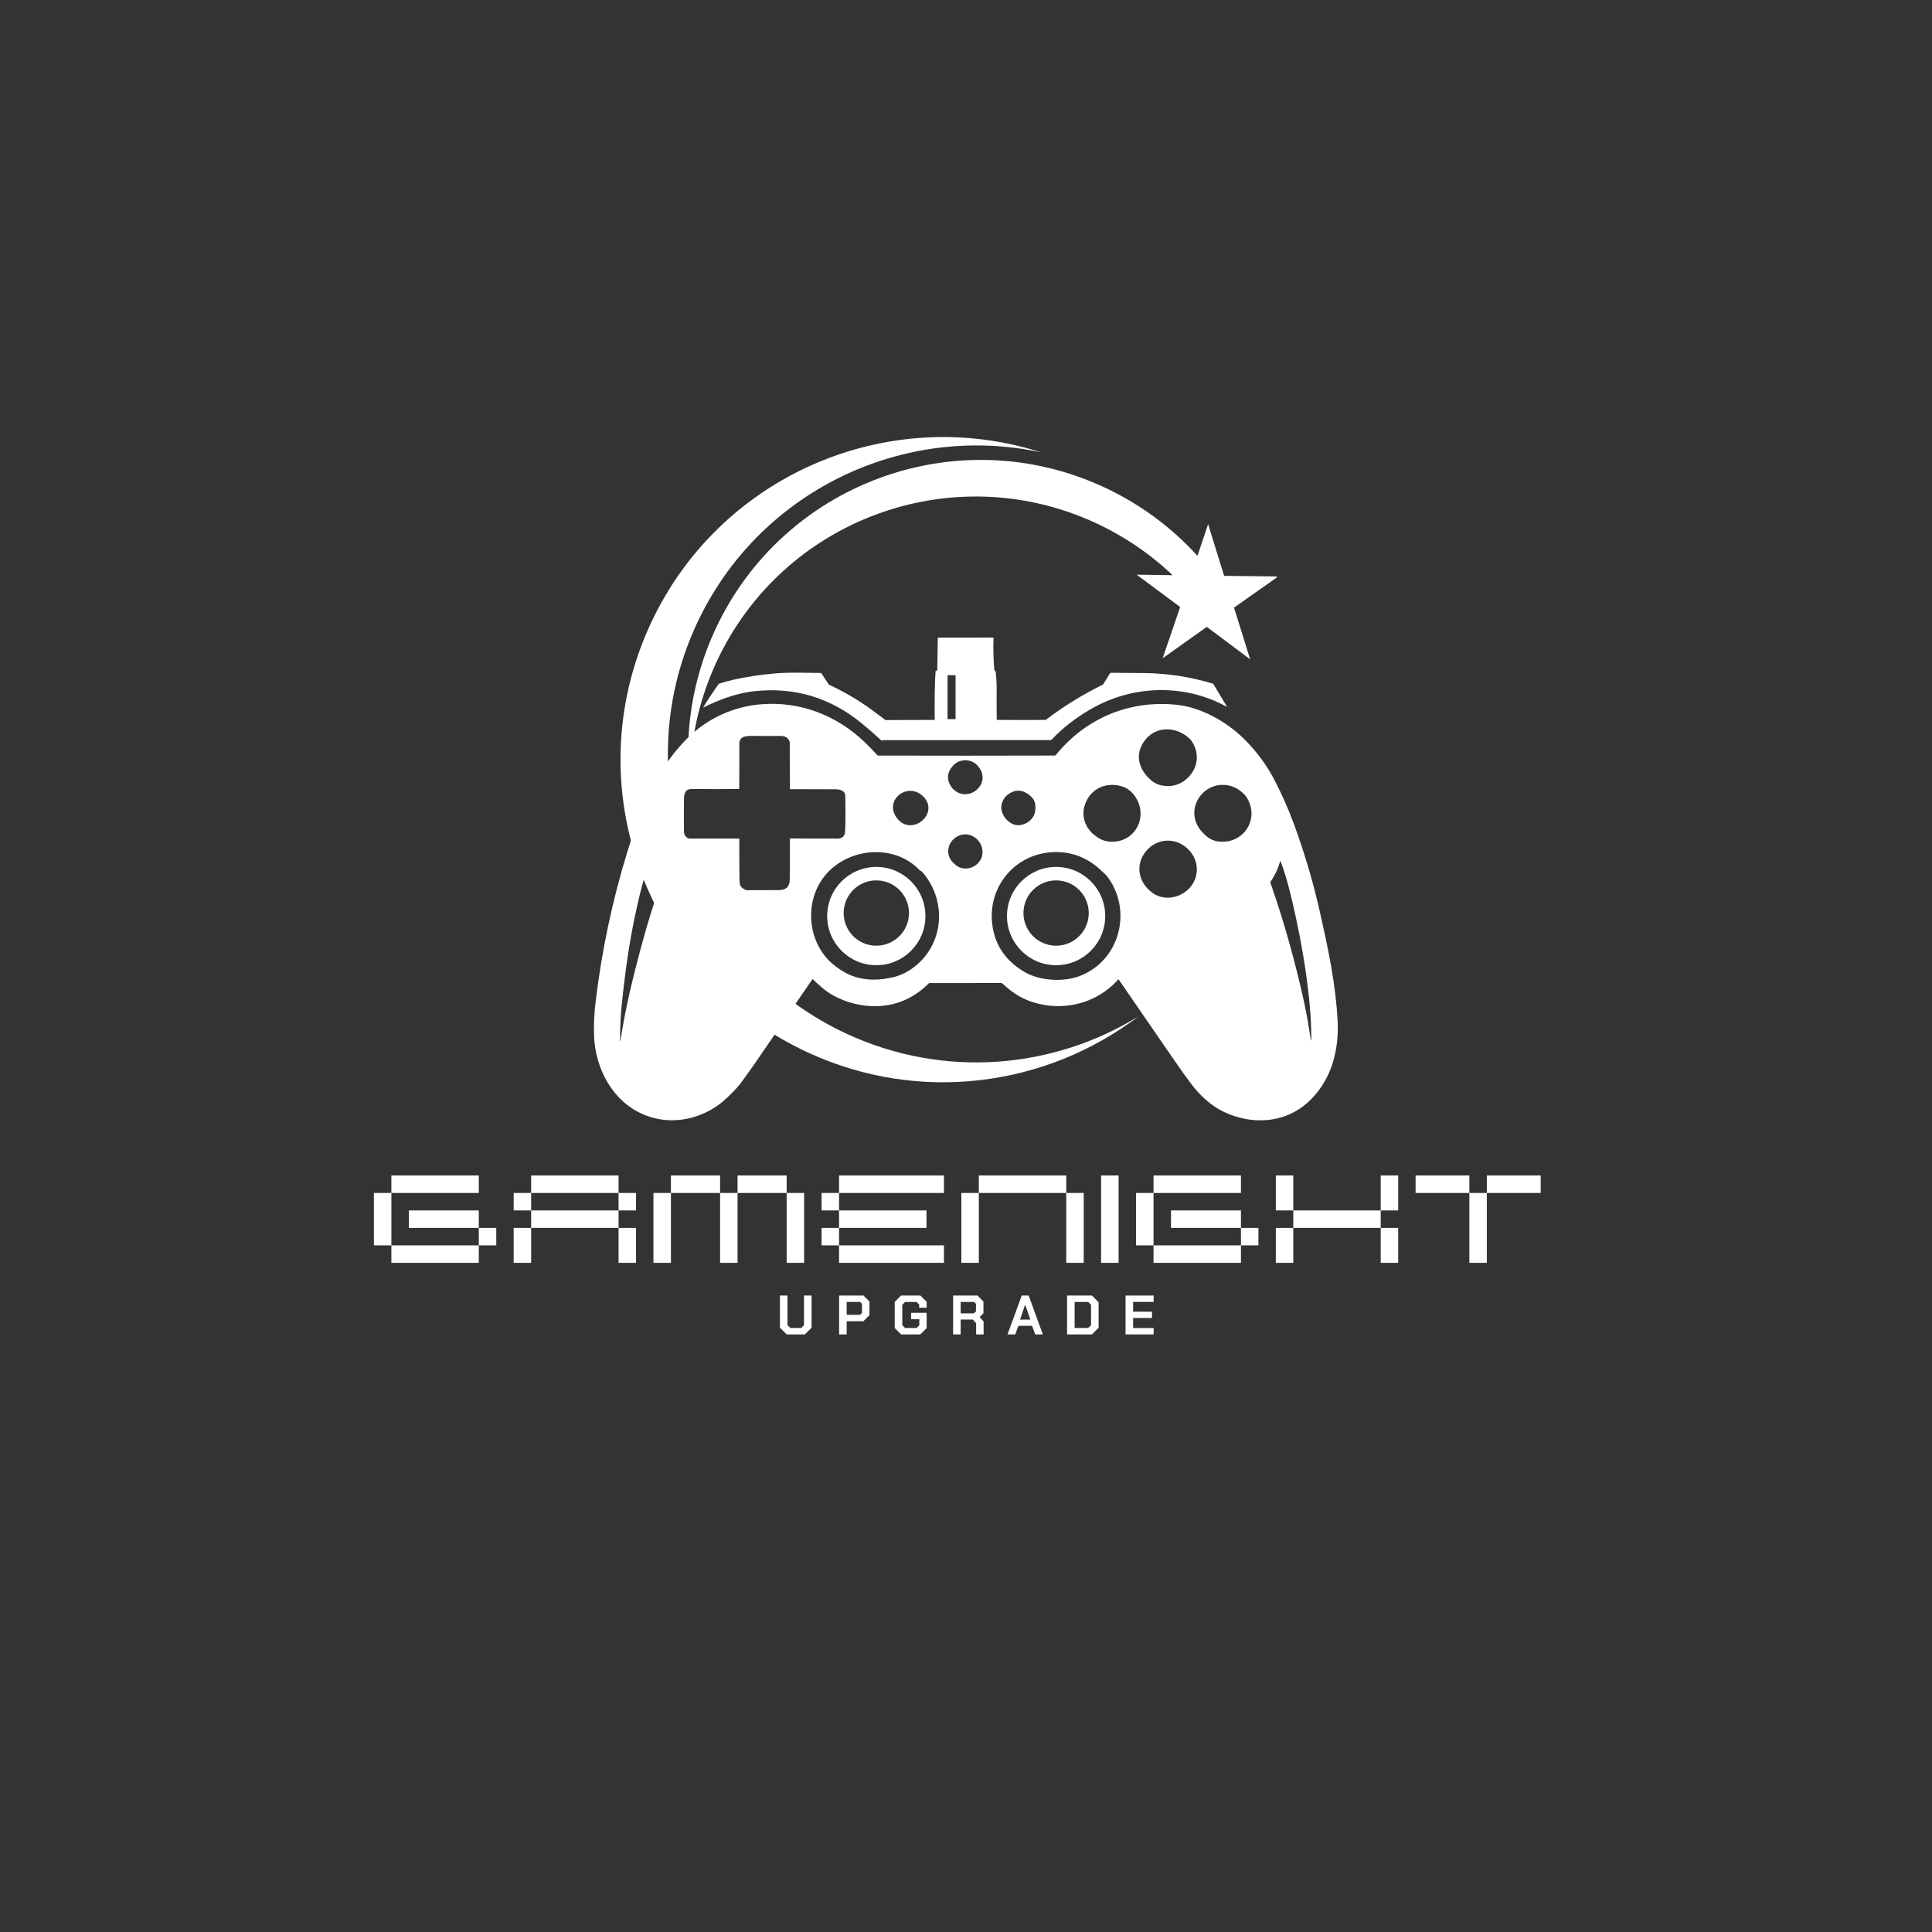
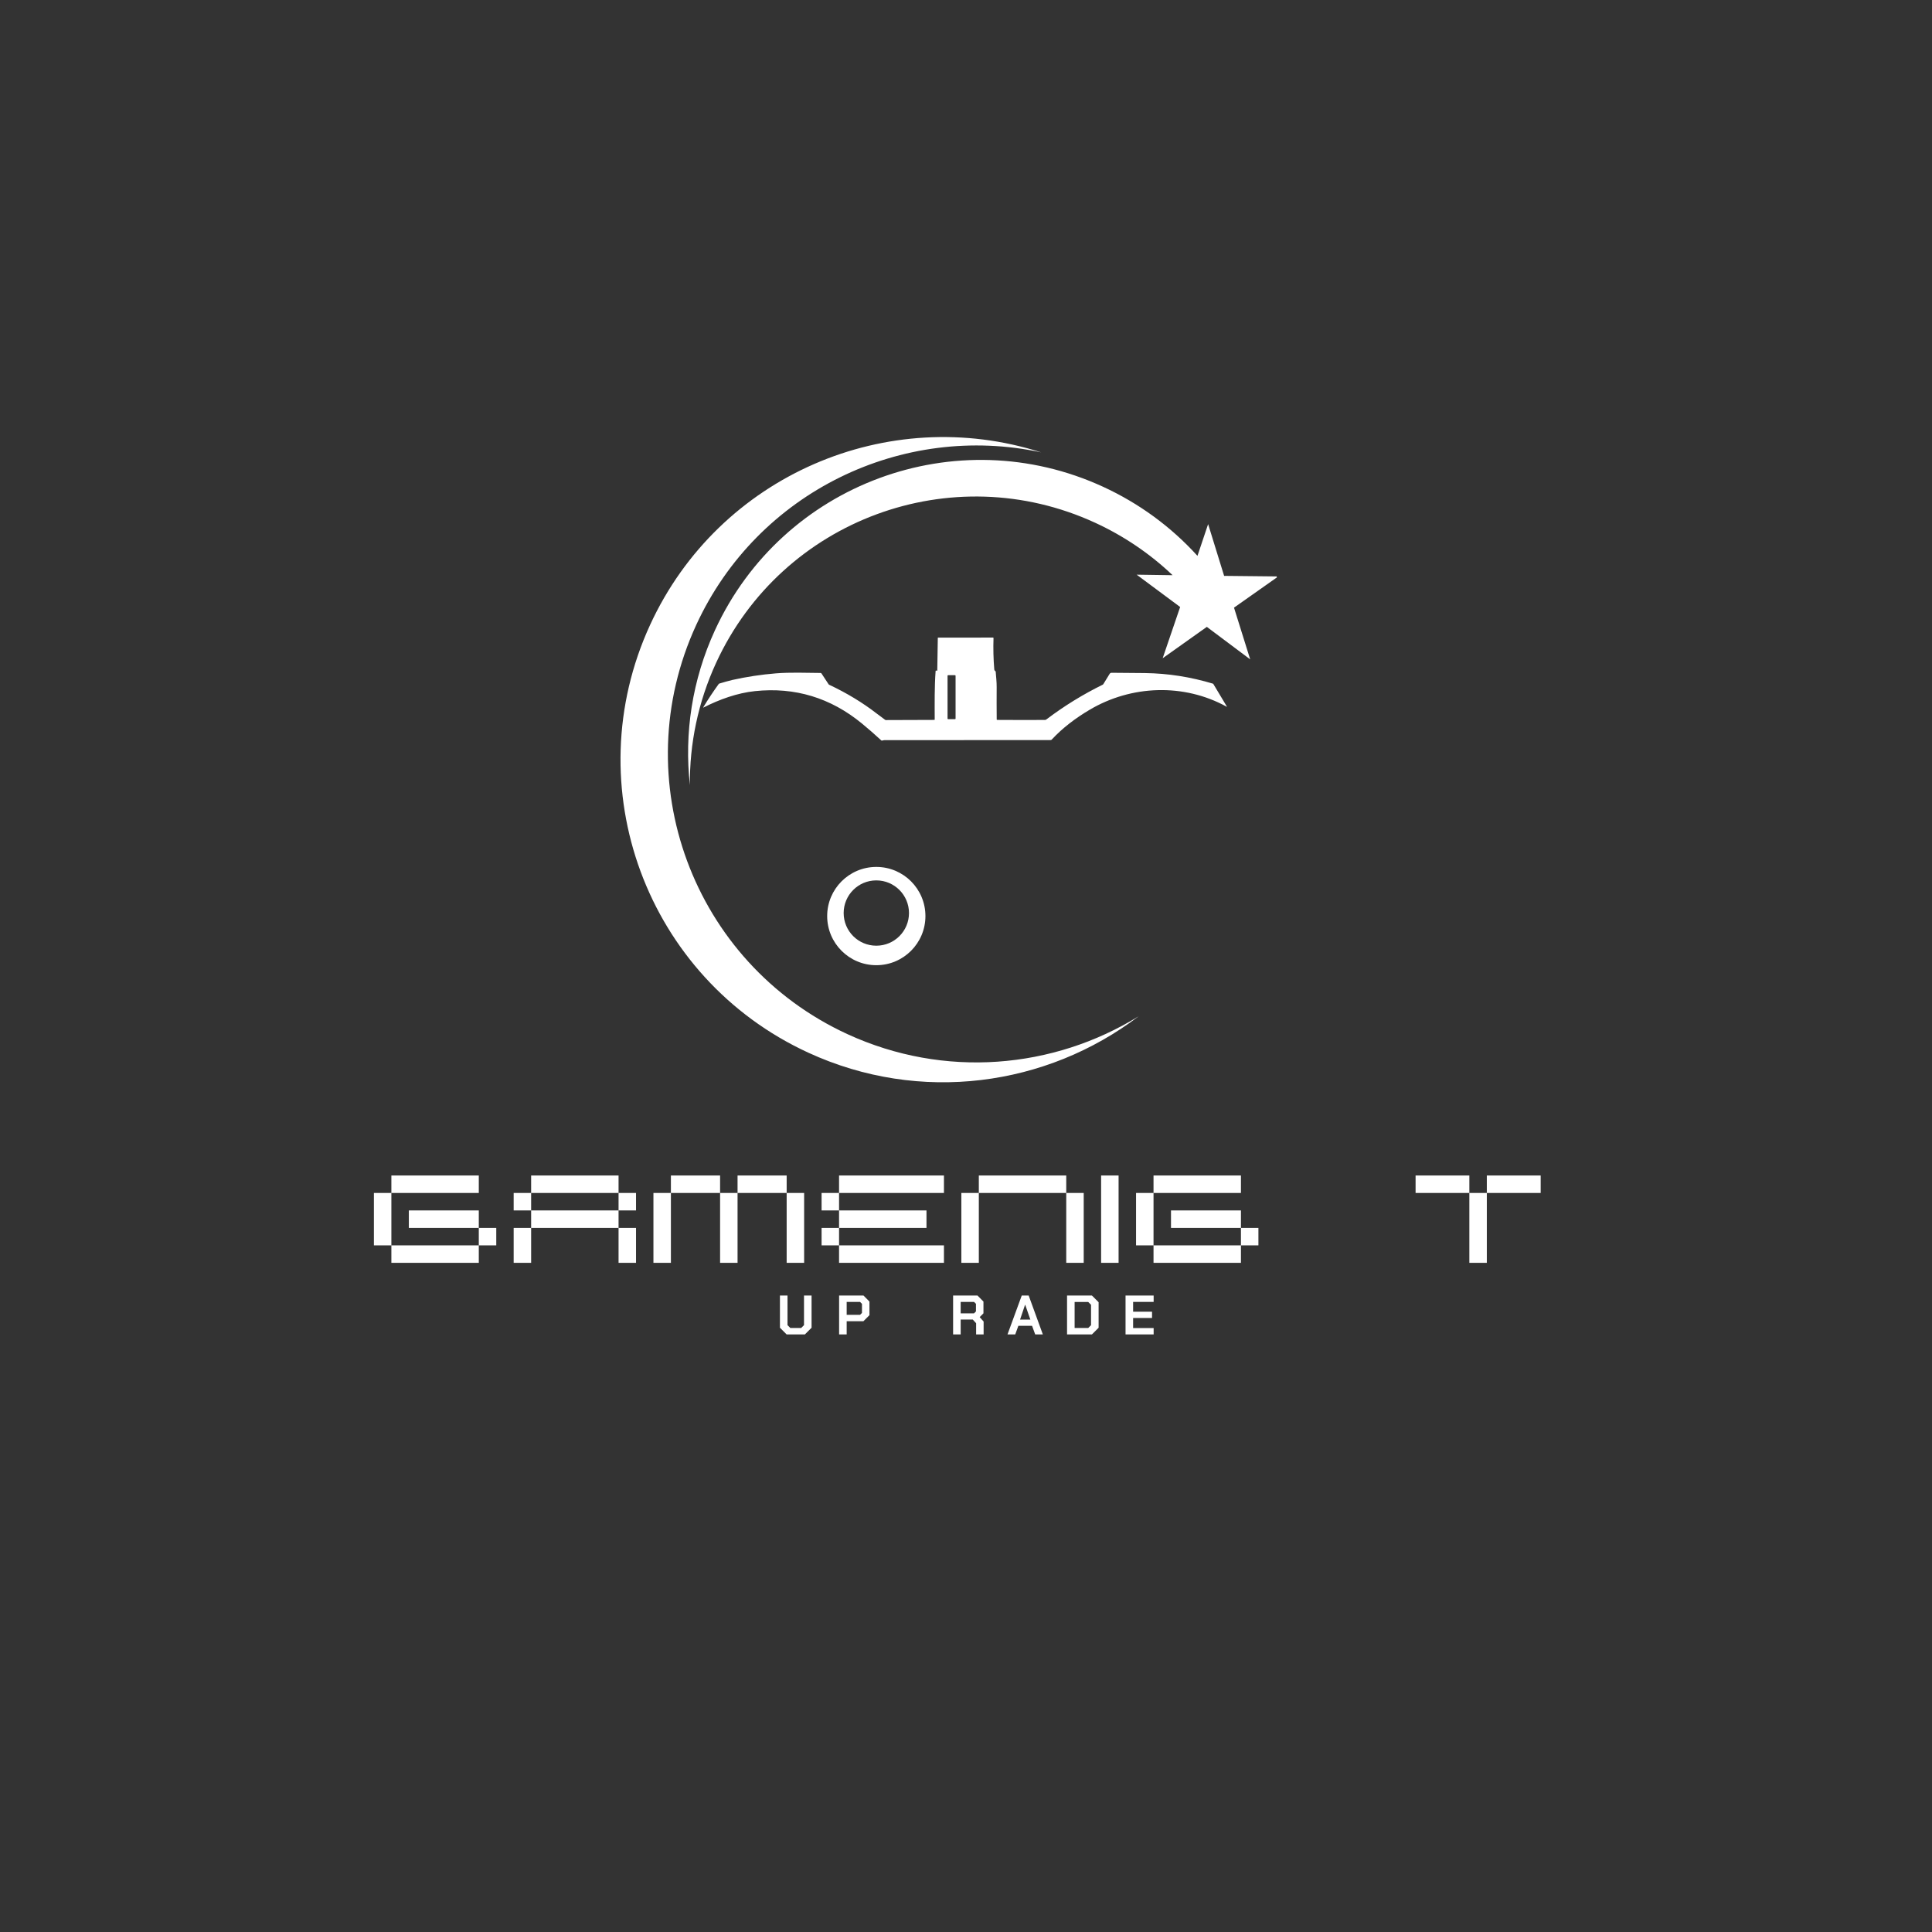
<svg xmlns="http://www.w3.org/2000/svg" version="1.0" preserveAspectRatio="xMidYMid meet" height="500" viewBox="0 0 375 375" zoomAndPan="magnify" width="500">
  <rect x="0" y="0" width="375" height="375" fill="#333333" stroke="none" />
  <defs>
    <g />
    <clipPath id="df6567e2aa">
      <path clip-rule="nonzero" d="M 120 84 L 249 84 L 249 211 L 120 211 Z M 120 84" />
    </clipPath>
    <clipPath id="59d96db5cf">
      <path clip-rule="nonzero" d="M 94.82 106.879 L 227.781 57.742 L 274.574 184.375 L 141.613 233.508 Z M 94.82 106.879" />
    </clipPath>
    <clipPath id="6f0b2e93d3">
      <path clip-rule="nonzero" d="M 141.66 233.629 L 274.621 184.496 L 227.824 57.863 L 94.863 107 Z M 141.66 233.629" />
    </clipPath>
    <clipPath id="58e4084121">
      <path clip-rule="nonzero" d="M 136 123.754 L 239 123.754 L 239 144 L 136 144 Z M 136 123.754" />
    </clipPath>
    <clipPath id="c1b6121349">
      <path clip-rule="nonzero" d="M 115.211 136 L 259.961 136 L 259.961 218 L 115.211 218 Z M 115.211 136" />
    </clipPath>
  </defs>
  <g clip-path="url(#df6567e2aa)">
    <g clip-path="url(#59d96db5cf)">
      <g clip-path="url(#6f0b2e93d3)">
        <path fill-rule="evenodd" fill-opacity="1" d="M 133.918 152.457 C 132.777 142.355 134.348 131.941 138.77 122.332 C 151.887 93.836 185.625 81.367 214.121 94.488 C 221.07 97.688 227.289 102.227 232.426 107.891 L 234.496 101.73 L 237.602 111.777 L 248.113 111.887 L 239.52 117.945 L 242.66 127.98 L 234.246 121.676 L 225.672 127.766 L 229.066 117.816 L 220.625 111.543 L 227.602 111.645 C 223.184 107.445 218.105 104.016 212.566 101.465 C 184.746 88.66 151.805 100.832 138.996 128.652 C 135.5 136.254 133.82 144.383 133.91 152.461 Z M 202.086 87.801 C 175.27 82.012 147.086 95.348 135.133 121.309 C 121.309 151.34 134.449 186.895 164.48 200.723 C 183.352 209.406 204.477 207.453 220.992 197.27 C 203.168 210.82 178.641 214.336 156.883 204.32 C 125.473 189.859 111.734 152.68 126.191 121.273 C 139.566 92.219 172.383 78.285 202.086 87.801 Z M 202.086 87.801" fill="#ffffff" />
      </g>
    </g>
  </g>
  <g clip-path="url(#58e4084121)">
    <path fill-rule="nonzero" fill-opacity="1" d="M 146.539 134.145 C 154.309 133.336 161.23 135.438 167.309 140.441 C 168.582 141.492 169.832 142.578 171.043 143.699 C 171.094 143.742 171.148 143.762 171.207 143.75 C 171.352 143.723 171.504 143.664 171.637 143.664 C 182.391 143.645 193.156 143.641 203.938 143.645 C 204.008 143.645 204.07 143.621 204.125 143.566 C 206.266 141.262 208.766 139.387 211.469 137.785 C 219.551 132.98 229.77 132.582 238.098 137.176 C 238.109 137.184 238.121 137.184 238.129 137.176 C 238.141 137.172 238.141 137.152 238.133 137.141 L 235.504 132.754 C 235.484 132.727 235.461 132.711 235.438 132.699 C 231.109 131.395 226.723 130.699 222.207 130.641 C 220.047 130.609 217.891 130.59 215.754 130.586 C 215.605 130.586 215.457 130.664 215.379 130.797 L 214.145 132.805 C 214.117 132.844 214.09 132.871 214.047 132.891 C 210.207 134.781 206.586 137.008 203.176 139.586 C 203.031 139.691 202.973 139.742 202.777 139.742 C 199.719 139.758 196.641 139.754 193.555 139.734 C 193.488 139.734 193.461 139.703 193.461 139.637 C 193.441 137.543 193.441 135.449 193.453 133.355 C 193.461 132.367 193.34 131.387 193.266 130.391 C 193.262 130.332 193.238 130.289 193.184 130.254 C 193.066 130.176 193 130.066 192.988 129.922 C 192.82 127.91 192.773 125.883 192.84 123.844 C 192.84 123.785 192.809 123.754 192.746 123.754 L 182.102 123.758 C 182.051 123.758 182.027 123.785 182.027 123.832 L 181.926 130.078 C 181.926 130.176 181.879 130.207 181.789 130.18 L 181.707 130.156 C 181.703 130.156 181.695 130.152 181.691 130.152 C 181.641 130.152 181.602 130.18 181.602 130.23 C 181.375 133.363 181.418 136.508 181.426 139.652 C 181.426 139.699 181.391 139.734 181.34 139.734 L 171.969 139.766 C 171.906 139.766 171.852 139.746 171.805 139.719 C 171.449 139.469 170.906 139.066 170.176 138.504 C 167.457 136.398 164.383 134.527 160.941 132.91 C 160.891 132.887 160.852 132.848 160.82 132.801 L 159.445 130.711 C 159.402 130.652 159.348 130.621 159.281 130.621 C 156.402 130.598 153.383 130.473 150.598 130.699 C 147.754 130.93 144.934 131.359 142.141 131.98 C 141.312 132.168 140.473 132.434 139.641 132.672 C 139.582 132.691 139.527 132.727 139.492 132.777 C 138.434 134.238 137.438 135.734 136.508 137.277 C 136.473 137.344 136.484 137.355 136.551 137.328 C 139.637 135.758 143.105 134.504 146.539 134.145 Z M 183.918 131.164 C 183.918 131.105 183.965 131.055 184.027 131.055 L 185.367 131.055 C 185.426 131.055 185.477 131.105 185.477 131.164 L 185.477 139.48 C 185.477 139.543 185.426 139.59 185.367 139.59 L 184.027 139.59 C 183.965 139.59 183.918 139.543 183.918 139.48 Z M 183.918 131.164" fill="#ffffff" />
  </g>
  <g clip-path="url(#c1b6121349)">
-     <path fill-rule="nonzero" fill-opacity="1" d="M 259.633 198.176 C 259.266 191 257.785 184.121 256.242 177.223 C 254.902 171.246 253.168 165.391 251.043 159.656 C 250.023 156.906 248.805 154.191 247.5 151.645 C 245.934 148.582 243.918 145.844 241.465 143.418 C 238.184 140.168 233.301 137.371 228.652 136.832 C 219.473 135.766 210.883 139.289 205.059 146.406 C 204.926 146.566 204.801 146.652 204.68 146.652 C 193.297 146.684 181.902 146.684 170.5 146.656 C 170.402 146.656 170.312 146.617 170.254 146.543 C 169.516 145.723 168.73 144.914 167.906 144.117 C 162.473 138.883 155.398 136.102 147.824 136.691 C 142.359 137.121 137.301 139.434 133.414 143.301 C 131.027 145.676 129.055 148.367 127.484 151.371 C 125.188 155.766 123.309 160.336 121.848 165.07 C 118.875 174.691 116.793 184.5 115.602 194.5 C 115.336 196.711 115.238 198.84 115.301 200.879 C 115.531 208.406 120.043 215.766 127.879 217.211 C 131.984 217.973 136.305 216.809 139.613 214.352 C 140.25 213.875 141 213.219 141.844 212.371 C 142.754 211.465 143.418 210.723 143.848 210.145 C 147.723 204.887 153.023 196.766 157.664 190.105 C 157.707 190.055 157.746 190.047 157.797 190.094 C 159.016 191.285 160.066 192.164 160.953 192.746 C 163.172 194.188 166.125 195.117 168.812 195.273 C 173.234 195.531 177.055 194.066 180.285 190.863 C 180.316 190.832 180.355 190.812 180.406 190.812 L 194.297 190.801 C 194.402 190.801 194.504 190.844 194.582 190.91 C 196.363 192.559 198.066 193.742 200.383 194.496 C 206.332 196.414 212.871 194.816 217.039 190.125 C 217.078 190.082 217.113 190.082 217.148 190.133 C 220.711 195.305 224.27 200.477 227.824 205.648 C 229.242 207.719 230.434 209.371 231.387 210.609 C 232.918 212.602 234.988 214.539 237.266 215.672 C 241.32 217.695 246.105 218.137 250.297 216.281 C 254.516 214.418 257.574 210.277 258.812 205.871 C 259.5 203.422 259.77 200.855 259.633 198.176 Z M 128.246 171.438 C 126.914 175.262 125.711 179.133 124.645 183.062 C 122.676 190.305 121.438 195.605 120.414 202.02 C 120.406 202.039 120.395 202.047 120.375 202.051 C 120.359 202.051 120.348 202.047 120.348 202.02 C 120.359 199.527 120.453 197.355 120.637 195.496 C 121.277 188.965 122.121 183.172 123.176 178.125 C 124.113 173.68 124.859 170.637 126.184 167.016 C 126.188 167.008 126.195 167.004 126.199 166.996 C 126.219 166.992 126.23 167.004 126.238 167.016 C 126.727 168.469 127.383 169.852 128.203 171.148 C 128.27 171.234 128.281 171.336 128.246 171.438 Z M 222.242 143.664 C 224.547 140.699 228.688 141.039 231.145 143.621 C 232.816 145.902 232.664 148.703 230.789 150.727 C 229.473 152.145 227.852 152.766 225.914 152.523 C 224.84 152.387 223.961 151.98 223.285 151.312 C 220.926 149.234 220.215 146.266 222.242 143.664 Z M 194.504 155.812 C 194.824 154.855 195.48 154.16 196.477 153.727 C 197.691 153.199 198.887 153.477 200.074 154.551 C 200.195 154.672 200.309 154.793 200.418 154.914 C 201.137 155.719 201.09 157.305 200.727 158.145 C 200.371 158.965 199.75 159.555 198.867 159.922 C 197.574 160.461 196.367 160.148 195.254 158.977 C 194.406 157.902 194.16 156.844 194.504 155.812 Z M 179.379 154.789 C 182.199 157.949 177.188 162.242 174.316 159.062 C 171.152 155.465 176.301 151.371 179.379 154.789 Z M 153.305 162.84 C 153.328 166.691 153.324 169.371 153.281 170.879 C 153.246 172.133 152.473 172.766 151.266 172.766 C 149.172 172.773 147.078 172.777 144.984 172.793 C 144.82 172.793 144.652 172.73 144.477 172.598 C 143.801 172.273 143.551 171.789 143.539 171.012 C 143.504 168.344 143.484 165.598 143.5 162.777 C 140.301 162.762 137.113 162.754 133.934 162.773 C 133.695 162.773 133.508 162.711 133.371 162.586 C 132.984 162.312 132.777 161.953 132.766 161.5 C 132.73 159.887 132.727 157.75 132.762 155.094 C 132.777 153.953 133.059 153.133 134.324 153.141 C 137.348 153.164 140.371 153.172 143.391 153.145 C 143.449 153.145 143.484 153.117 143.484 153.051 C 143.504 150.16 143.512 147.285 143.5 144.418 C 143.492 142.988 144.598 142.844 145.816 142.844 C 147.711 142.844 149.605 142.844 151.5 142.848 C 152.328 142.848 152.848 143.098 153.211 143.809 L 153.258 143.922 C 153.277 143.977 153.289 144.031 153.289 144.094 L 153.305 153.176 C 156.195 153.184 159.113 153.188 162.051 153.199 C 162.645 153.199 163.09 153.277 163.398 153.438 C 163.836 153.66 164.062 154.004 164.066 154.469 C 164.129 157.215 164.117 159.508 164.035 161.359 C 163.996 162.297 163.492 162.766 162.535 162.766 C 159.484 162.766 156.438 162.766 153.391 162.75 C 153.336 162.742 153.305 162.773 153.305 162.84 Z M 176.801 188.152 C 175.527 189.016 174.141 189.57 172.648 189.828 C 169.742 190.434 166.676 190.215 164.078 188.805 C 162.793 188.074 161.75 187.301 160.941 186.484 C 156.516 182.012 156.227 174.398 160.379 169.652 C 164.906 164.488 173.664 163.758 178.547 168.945 C 178.746 169.008 178.988 169.207 179.27 169.551 C 184.016 175.34 183.074 183.922 176.801 188.152 Z M 189.887 167.48 C 188.699 168.801 186.508 169.02 185.25 167.66 C 183.465 166.238 183.723 163.66 185.613 162.473 C 187.383 161.355 189.441 162.109 190.371 163.895 C 190.953 165.277 190.793 166.473 189.887 167.48 Z M 184.859 153.023 C 183.676 151.473 183.73 149.996 185.016 148.578 C 186.332 147.133 188.801 147.242 189.945 148.855 C 192.602 152.137 187.859 156.168 184.859 153.023 Z M 210.359 189.117 C 208.211 190.113 205.93 190.348 203.57 190.105 C 201.848 189.934 200.316 189.469 198.965 188.719 C 195.281 186.602 193.172 183.566 192.621 179.613 C 191.551 171.879 197.406 165.258 205.203 165.387 C 208.566 165.441 211.504 166.727 214.035 169.25 C 214.426 169.555 214.781 169.938 215.102 170.379 C 219.629 176.672 217.492 185.805 210.359 189.117 Z M 215.562 163.371 C 214.5 163.32 213.551 162.973 212.73 162.309 C 210.762 160.969 209.887 158.633 210.48 156.52 C 211.359 153.355 214.344 151.691 217.594 152.586 C 218.695 152.887 219.598 153.543 220.312 154.562 C 222.98 158.48 220.391 163.582 215.562 163.371 Z M 229.852 173.25 C 227.785 174.637 224.965 174.637 223.105 172.816 C 220.945 170.914 220.48 167.879 222.207 165.52 C 224.469 162.422 228.664 162.406 231.078 165.32 C 233.113 167.867 232.562 171.438 229.852 173.25 Z M 236.738 163.363 C 235.57 163.273 234.535 162.754 233.645 161.809 C 231.766 160.031 231.242 157.461 232.508 155.188 C 233.445 153.508 235.195 152.41 237.133 152.344 C 238.902 152.281 240.441 152.984 241.754 154.445 C 244.688 158.488 241.715 163.758 236.738 163.363 Z M 254.496 201.93 C 254.496 201.949 254.484 201.961 254.465 201.961 C 254.449 201.961 254.438 201.949 254.438 201.93 C 254.328 201.254 254.227 200.609 254.133 199.988 C 253.566 196.184 252.703 192.516 251.781 188.793 C 250.312 182.887 248.586 177.062 246.582 171.32 C 246.559 171.258 246.57 171.203 246.609 171.148 C 247.441 169.941 248.055 168.641 248.461 167.234 C 248.496 167.113 248.535 167.113 248.582 167.227 C 249.246 168.953 249.867 171.016 250.453 173.414 C 251.793 178.906 252.805 184.121 253.508 189.062 C 254.086 193.18 254.504 197.242 254.527 201.406 C 254.527 201.594 254.516 201.762 254.496 201.93 Z M 254.496 201.93" fill="#ffffff" />
-   </g>
+     </g>
  <path fill-rule="nonzero" fill-opacity="1" d="M 170.09 168.27 C 164.828 168.27 160.555 172.539 160.555 177.809 C 160.555 183.074 164.82 187.344 170.09 187.344 C 175.359 187.344 179.625 183.074 179.625 177.809 C 179.625 172.539 175.359 168.27 170.09 168.27 Z M 170.09 183.559 C 166.59 183.559 163.754 180.723 163.754 177.223 C 163.754 173.723 166.59 170.883 170.09 170.883 C 173.59 170.883 176.434 173.723 176.434 177.223 C 176.434 180.723 173.598 183.559 170.09 183.559 Z M 170.09 183.559" fill="#ffffff" />
-   <path fill-rule="nonzero" fill-opacity="1" d="M 204.988 168.27 C 199.723 168.27 195.453 172.539 195.453 177.809 C 195.453 183.074 199.719 187.344 204.988 187.344 C 210.258 187.344 214.523 183.074 214.523 177.809 C 214.523 172.539 210.258 168.27 204.988 168.27 Z M 204.988 183.559 C 201.488 183.559 198.648 180.723 198.648 177.223 C 198.648 173.723 201.488 170.883 204.988 170.883 C 208.488 170.883 211.324 173.723 211.324 177.223 C 211.332 180.723 208.492 183.559 204.988 183.559 Z M 204.988 183.559" fill="#ffffff" />
  <g fill-opacity="1" fill="#ffffff">
    <g transform="translate(72.575, 245.115)">
      <g>
        <path d="M 3.391 -3.391 L 0 -3.391 L 0 -13.562 L 3.391 -13.562 Z M 20.359 -13.562 L 3.391 -13.562 L 3.391 -16.953 L 20.359 -16.953 Z M 23.75 -3.391 L 20.359 -3.391 L 20.359 -6.781 L 23.75 -6.781 Z M 20.359 -6.781 L 6.781 -6.781 L 6.781 -10.172 L 20.359 -10.172 Z M 20.359 0 L 3.391 0 L 3.391 -3.391 L 20.359 -3.391 Z M 20.359 0" />
      </g>
    </g>
  </g>
  <g fill-opacity="1" fill="#ffffff">
    <g transform="translate(99.703, 245.115)">
      <g>
        <path d="M 0 0 L 0 -6.781 L 3.391 -6.781 L 3.391 0 Z M 20.359 0 L 20.359 -6.781 L 23.75 -6.781 L 23.75 0 Z M 3.391 -6.781 L 3.391 -10.172 L 20.359 -10.172 L 20.359 -6.781 Z M 0 -10.172 L 0 -13.562 L 3.391 -13.562 L 3.391 -10.172 Z M 20.359 -10.172 L 20.359 -13.562 L 23.75 -13.562 L 23.75 -10.172 Z M 3.391 -13.562 L 3.391 -16.953 L 20.359 -16.953 L 20.359 -13.562 Z M 3.391 -13.562" />
      </g>
    </g>
  </g>
  <g fill-opacity="1" fill="#ffffff">
    <g transform="translate(126.831, 245.115)">
      <g>
        <path d="M 3.391 -16.953 L 12.938 -16.953 L 12.938 -13.562 L 3.391 -13.562 Z M 0 -13.562 L 3.391 -13.562 L 3.391 0 L 0 0 Z M 16.328 -16.953 L 25.859 -16.953 L 25.859 -13.562 L 16.328 -13.562 Z M 12.938 -13.562 L 16.328 -13.562 L 16.328 0 L 12.938 0 Z M 25.859 -13.562 L 29.25 -13.562 L 29.25 0 L 25.859 0 Z M 25.859 -13.562" />
      </g>
    </g>
  </g>
  <g fill-opacity="1" fill="#ffffff">
    <g transform="translate(159.47, 245.115)">
      <g>
        <path d="M 3.391 -10.172 L 0 -10.172 L 0 -13.562 L 3.391 -13.562 Z M 23.75 -13.562 L 3.391 -13.562 L 3.391 -16.953 L 23.75 -16.953 Z M 20.359 -10.172 L 20.359 -6.781 L 3.391 -6.781 L 3.391 -10.172 Z M 3.391 -6.781 L 3.391 -3.391 L 0 -3.391 L 0 -6.781 Z M 23.75 -3.391 L 23.75 0 L 3.391 0 L 3.391 -3.391 Z M 23.75 -3.391" />
      </g>
    </g>
  </g>
  <g fill-opacity="1" fill="#ffffff">
    <g transform="translate(186.598, 245.115)">
      <g>
        <path d="M 3.391 -16.953 L 20.359 -16.953 L 20.359 -13.562 L 3.391 -13.562 Z M 0 -13.562 L 3.391 -13.562 L 3.391 0 L 0 0 Z M 20.359 -13.562 L 23.75 -13.562 L 23.75 0 L 20.359 0 Z M 20.359 -13.562" />
      </g>
    </g>
  </g>
  <g fill-opacity="1" fill="#ffffff">
    <g transform="translate(213.726, 245.115)">
      <g>
        <path d="M 0 0 L 0 -16.953 L 3.391 -16.953 L 3.391 0 Z M 0 0" />
      </g>
    </g>
  </g>
  <g fill-opacity="1" fill="#ffffff">
    <g transform="translate(220.508, 245.115)">
      <g>
        <path d="M 3.391 -3.391 L 0 -3.391 L 0 -13.562 L 3.391 -13.562 Z M 20.359 -13.562 L 3.391 -13.562 L 3.391 -16.953 L 20.359 -16.953 Z M 23.75 -3.391 L 20.359 -3.391 L 20.359 -6.781 L 23.75 -6.781 Z M 20.359 -6.781 L 6.781 -6.781 L 6.781 -10.172 L 20.359 -10.172 Z M 20.359 0 L 3.391 0 L 3.391 -3.391 L 20.359 -3.391 Z M 20.359 0" />
      </g>
    </g>
  </g>
  <g fill-opacity="1" fill="#ffffff">
    <g transform="translate(247.636, 245.115)">
      <g>
-         <path d="M 0 0 L 0 -6.781 L 3.391 -6.781 L 3.391 0 Z M 20.359 0 L 20.359 -6.781 L 23.75 -6.781 L 23.75 0 Z M 3.391 -6.781 L 3.391 -10.172 L 20.359 -10.172 L 20.359 -6.781 Z M 0 -10.172 L 0 -16.953 L 3.391 -16.953 L 3.391 -10.172 Z M 20.359 -10.172 L 20.359 -16.953 L 23.75 -16.953 L 23.75 -10.172 Z M 20.359 -10.172" />
-       </g>
+         </g>
    </g>
  </g>
  <g fill-opacity="1" fill="#ffffff">
    <g transform="translate(274.764, 245.115)">
      <g>
        <path d="M 10.438 -13.562 L 13.828 -13.562 L 13.828 0 L 10.438 0 Z M 13.828 -16.953 L 24.281 -16.953 L 24.281 -13.562 L 13.828 -13.562 Z M 0 -16.953 L 10.438 -16.953 L 10.438 -13.562 L 0 -13.562 Z M 0 -16.953" />
      </g>
    </g>
  </g>
  <g fill-opacity="1" fill="#ffffff">
    <g transform="translate(150.682, 259.009)">
      <g>
        <path d="M 0.703 -1.297 L 0.703 -7.547 L 2.172 -7.547 L 2.172 -1.797 L 2.719 -1.25 L 4.828 -1.25 L 5.375 -1.797 L 5.375 -7.547 L 6.844 -7.547 L 6.844 -1.297 L 5.547 0 L 2 0 Z M 0.703 -1.297" />
      </g>
    </g>
  </g>
  <g fill-opacity="1" fill="#ffffff">
    <g transform="translate(162.167, 259.009)">
      <g>
        <path d="M 0.703 -7.547 L 5.438 -7.547 L 6.594 -6.375 L 6.594 -3.734 L 5.422 -2.562 L 2.172 -2.562 L 2.172 0 L 0.703 0 Z M 4.766 -3.797 L 5.141 -4.172 L 5.141 -5.938 L 4.766 -6.312 L 2.172 -6.312 L 2.172 -3.797 Z M 4.766 -3.797" />
      </g>
    </g>
  </g>
  <g fill-opacity="1" fill="#ffffff">
    <g transform="translate(173.069, 259.009)">
      <g>
-         <path d="M 0.594 -1.234 L 0.594 -6.312 L 1.828 -7.547 L 5.578 -7.547 L 6.797 -6.328 L 6.797 -5.172 L 5.344 -5.172 L 5.344 -5.797 L 4.828 -6.297 L 2.609 -6.297 L 2.062 -5.75 L 2.062 -1.797 L 2.609 -1.25 L 4.859 -1.25 L 5.375 -1.781 L 5.375 -2.953 L 3.766 -2.953 L 3.766 -4.203 L 6.797 -4.203 L 6.797 -1.234 L 5.562 0 L 1.828 0 Z M 0.594 -1.234" />
-       </g>
+         </g>
    </g>
  </g>
  <g fill-opacity="1" fill="#ffffff">
    <g transform="translate(184.294, 259.009)">
      <g>
        <path d="M 6.625 -2.5 L 6.625 0 L 5.172 0 L 5.172 -2.172 L 4.516 -2.891 L 2.172 -2.891 L 2.172 0 L 0.703 0 L 0.703 -7.547 L 5.438 -7.547 L 6.594 -6.375 L 6.594 -4.094 L 5.859 -3.359 Z M 2.172 -4.094 L 4.766 -4.094 L 5.141 -4.469 L 5.141 -5.938 L 4.766 -6.312 L 2.172 -6.312 Z M 2.172 -4.094" />
      </g>
    </g>
  </g>
  <g fill-opacity="1" fill="#ffffff">
    <g transform="translate(195.509, 259.009)">
      <g>
        <path d="M 2.812 -7.547 L 4.156 -7.547 L 6.906 0 L 5.422 0 L 4.812 -1.672 L 2.156 -1.672 L 1.547 0 L 0.047 0 Z M 4.484 -2.875 L 3.484 -5.75 L 3.453 -5.75 L 2.484 -2.875 Z M 4.484 -2.875" />
      </g>
    </g>
  </g>
  <g fill-opacity="1" fill="#ffffff">
    <g transform="translate(206.411, 259.009)">
      <g>
        <path d="M 0.703 -7.547 L 5.531 -7.547 L 6.828 -6.25 L 6.828 -1.297 L 5.531 0 L 0.703 0 Z M 4.812 -1.25 L 5.359 -1.797 L 5.359 -5.75 L 4.812 -6.297 L 2.172 -6.297 L 2.172 -1.25 Z M 4.812 -1.25" />
      </g>
    </g>
  </g>
  <g fill-opacity="1" fill="#ffffff">
    <g transform="translate(217.765, 259.009)">
      <g>
        <path d="M 0.703 -7.547 L 6.156 -7.547 L 6.156 -6.312 L 2.172 -6.312 L 2.172 -4.406 L 5.844 -4.406 L 5.844 -3.188 L 2.172 -3.188 L 2.172 -1.234 L 6.156 -1.234 L 6.156 0 L 0.703 0 Z M 0.703 -7.547" />
      </g>
    </g>
  </g>
</svg>